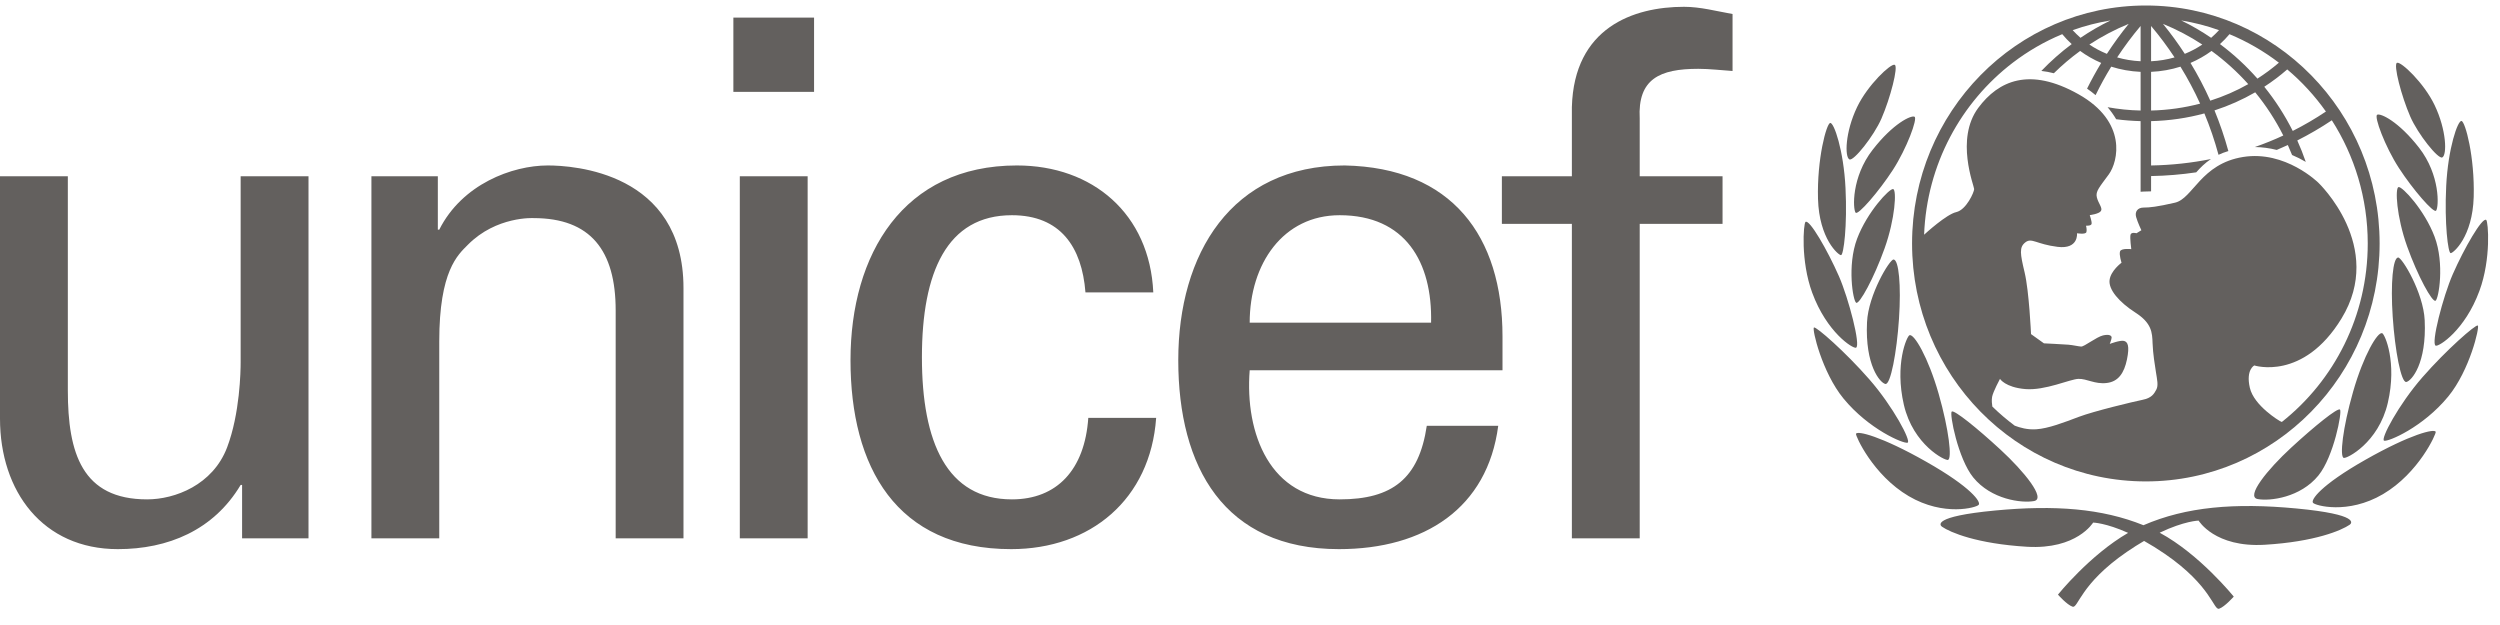
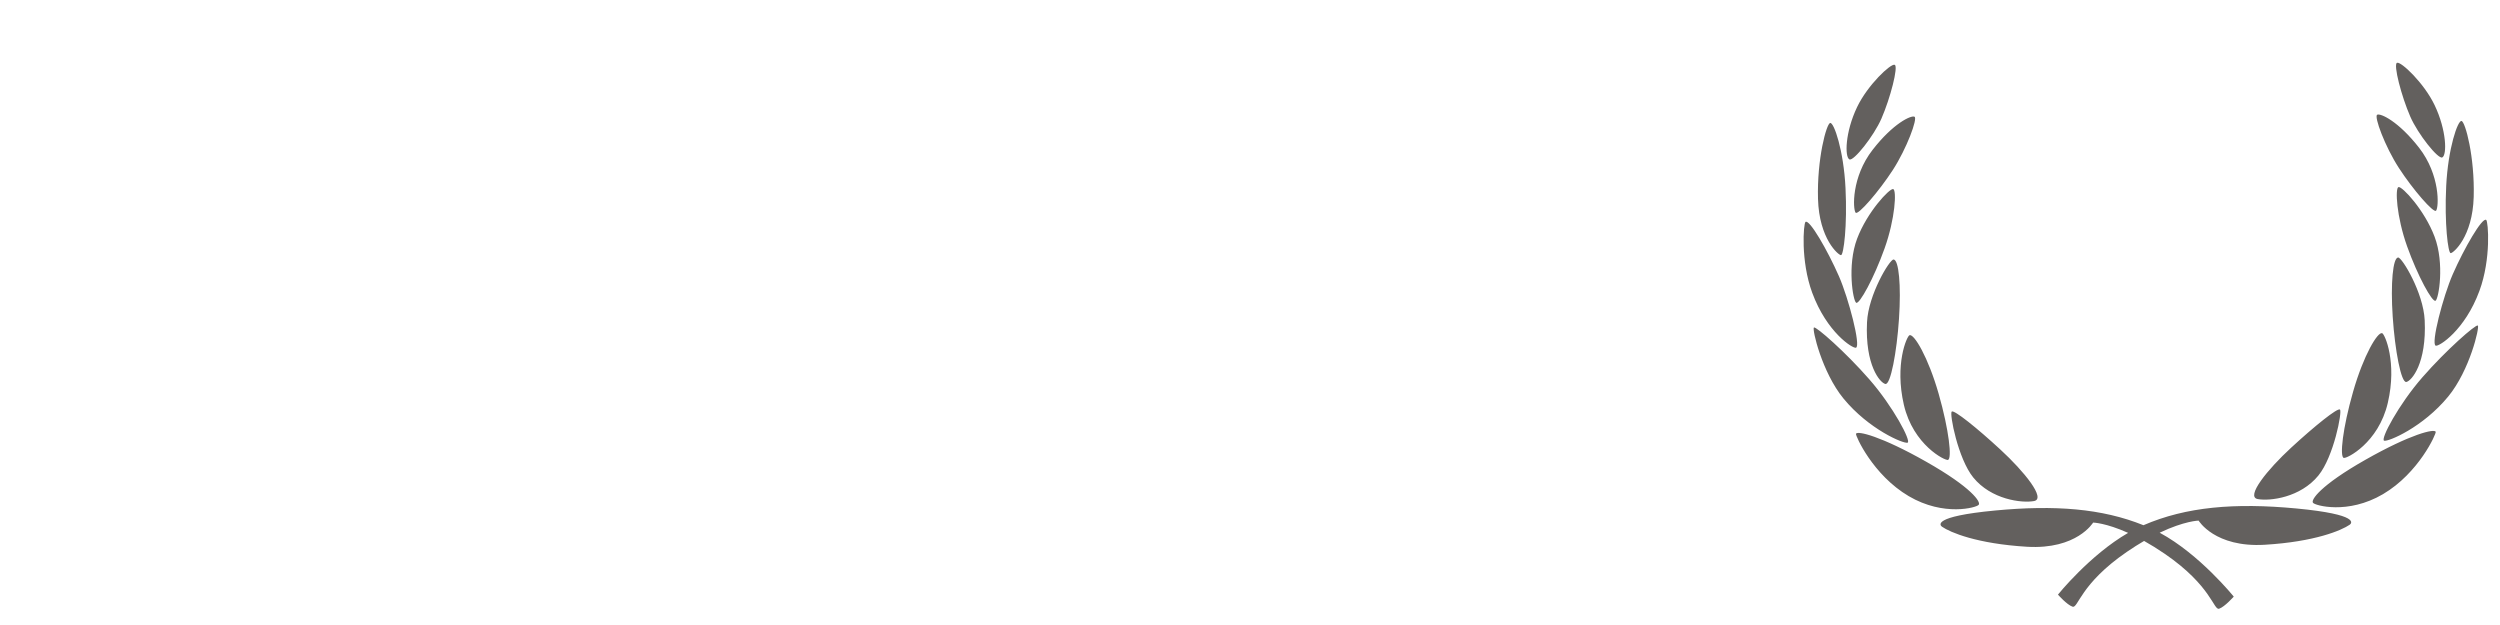
<svg xmlns="http://www.w3.org/2000/svg" width="104px" height="26px" viewBox="0 0 104 26" version="1.1">
  <title>Group 15</title>
  <desc>Created with Sketch.</desc>
  <g id="todas-las-pantallas" stroke="none" stroke-width="1" fill="none" fill-rule="evenodd">
    <g id="Desktop---Home_" transform="translate(-412, -2334)" fill="#63605E">
      <g id="Group-15" transform="translate(412, 2334)">
-         <path d="M87.798,0.85 C87.256,0.938 86.73,1.074 86.223,1.255 C86.325,1.366 86.434,1.472 86.549,1.573 C86.947,1.303 87.364,1.061 87.798,0.85 Z M96.758,4.64 C96.297,3.988 95.756,3.399 95.149,2.888 C94.851,3.148 94.531,3.39 94.194,3.609 C94.65,4.174 95.048,4.79 95.378,5.447 C95.858,5.205 96.319,4.935 96.758,4.64 Z M94.802,2.608 C94.173,2.128 93.483,1.728 92.746,1.422 C92.625,1.567 92.492,1.705 92.351,1.834 C92.919,2.257 93.44,2.738 93.909,3.271 C94.224,3.069 94.523,2.848 94.802,2.608 Z M92.311,1.255 C91.805,1.074 91.279,0.938 90.736,0.85 C91.171,1.061 91.588,1.303 91.984,1.573 C92.1,1.472 92.21,1.366 92.311,1.255 Z M89.267,0.229 C94.64,0.229 98.992,4.663 98.992,10.128 C98.992,15.593 94.64,20.027 89.267,20.027 C83.894,20.027 79.542,15.593 79.542,10.128 C79.542,4.663 83.894,0.229 89.267,0.229 Z M90.888,2.24 C91.147,2.135 91.391,2.005 91.616,1.853 C91.102,1.516 90.554,1.227 89.979,0.992 C90.303,1.39 90.607,1.807 90.888,2.24 Z M89.485,2.548 C89.825,2.532 90.152,2.477 90.462,2.388 C90.161,1.933 89.835,1.496 89.485,1.081 L89.485,2.548 Z M90.707,2.773 C90.321,2.896 89.911,2.97 89.485,2.989 L89.485,4.598 C90.192,4.581 90.875,4.482 91.525,4.311 C91.284,3.78 91.01,3.266 90.707,2.773 Z M92,2.119 C91.732,2.316 91.438,2.483 91.125,2.618 C91.43,3.121 91.706,3.645 91.948,4.188 C92.506,4.01 93.035,3.779 93.527,3.5 C93.068,2.987 92.556,2.524 92,2.119 Z M87.646,2.24 C87.928,1.807 88.231,1.39 88.555,0.992 C87.98,1.227 87.433,1.516 86.918,1.853 C87.143,2.005 87.387,2.135 87.646,2.24 Z M89.049,1.081 C88.699,1.496 88.373,1.933 88.073,2.388 C88.383,2.477 88.71,2.532 89.049,2.548 L89.049,1.081 Z M83.812,17.708 C84.025,17.789 84.331,17.882 84.708,17.858 C85.206,17.827 85.86,17.575 86.481,17.34 C87.105,17.104 88.738,16.712 89.127,16.633 C89.516,16.555 89.609,16.382 89.703,16.208 C89.796,16.036 89.734,15.784 89.688,15.486 C89.641,15.187 89.563,14.716 89.547,14.276 C89.532,13.836 89.516,13.443 88.831,13.003 C88.147,12.563 87.711,12.045 87.758,11.652 C87.805,11.259 88.256,10.929 88.256,10.929 C88.256,10.929 88.147,10.599 88.194,10.458 C88.24,10.316 88.661,10.364 88.661,10.364 C88.661,10.364 88.598,9.892 88.629,9.766 C88.661,9.641 88.878,9.703 88.878,9.703 L89.081,9.578 C89.081,9.578 88.924,9.248 88.863,9.028 C88.801,8.808 88.924,8.635 89.174,8.635 C89.422,8.635 89.734,8.604 90.481,8.431 C91.228,8.258 91.554,6.812 93.313,6.53 C95.071,6.246 96.44,7.598 96.44,7.598 C96.44,7.598 99.241,10.253 97.404,13.254 C95.812,15.859 93.779,15.203 93.779,15.203 C93.779,15.203 93.421,15.376 93.593,16.13 C93.764,16.884 94.837,17.513 94.837,17.513 L94.924,17.554 C97.099,15.834 98.498,13.147 98.498,10.128 C98.498,8.24 97.947,6.477 97.004,5.004 C96.547,5.311 96.067,5.591 95.567,5.843 C95.698,6.134 95.816,6.431 95.92,6.735 C95.738,6.627 95.547,6.531 95.35,6.448 C95.294,6.308 95.236,6.17 95.174,6.033 C95.022,6.104 94.868,6.172 94.713,6.237 C94.411,6.161 94.104,6.12 93.801,6.117 C94.206,5.975 94.602,5.815 94.985,5.637 C94.66,4.993 94.268,4.391 93.817,3.84 C93.29,4.145 92.721,4.399 92.123,4.593 C92.348,5.14 92.541,5.705 92.7,6.284 C92.548,6.329 92.413,6.382 92.29,6.44 C92.13,5.849 91.934,5.275 91.702,4.718 C90.997,4.91 90.253,5.021 89.485,5.039 L89.485,6.884 C90.339,6.869 91.172,6.777 91.977,6.616 C91.721,6.785 91.533,6.977 91.363,7.169 C90.75,7.26 90.123,7.313 89.485,7.324 L89.485,7.96 C89.388,7.966 89.284,7.969 89.174,7.969 C89.13,7.969 89.089,7.972 89.049,7.977 L89.049,5.039 C88.705,5.03 88.366,5.004 88.033,4.96 C87.931,4.787 87.811,4.619 87.676,4.459 C88.122,4.54 88.58,4.588 89.049,4.598 L89.049,2.989 C88.624,2.97 88.213,2.896 87.827,2.773 C87.592,3.156 87.374,3.551 87.176,3.958 C87.063,3.862 86.945,3.772 86.822,3.687 C87.004,3.321 87.2,2.965 87.41,2.618 C87.095,2.483 86.802,2.316 86.534,2.119 C86.147,2.401 85.781,2.712 85.44,3.047 C85.268,3.003 85.095,2.97 84.92,2.951 C85.31,2.544 85.733,2.17 86.183,1.834 C86.042,1.705 85.91,1.567 85.789,1.421 C85.051,1.728 84.361,2.128 83.733,2.608 C81.579,4.255 80.153,6.839 80.043,9.764 C80.1,9.711 80.972,8.915 81.379,8.824 C81.799,8.729 82.125,7.991 82.125,7.865 C82.125,7.74 81.331,5.787 82.296,4.487 C83.137,3.356 84.428,2.774 86.466,3.921 C88.505,5.068 88.116,6.718 87.727,7.253 C87.338,7.786 87.166,7.96 87.229,8.211 C87.291,8.462 87.478,8.651 87.4,8.776 C87.322,8.902 86.934,8.949 86.934,8.949 C86.934,8.949 87.026,9.216 87.011,9.31 C86.995,9.404 86.778,9.389 86.778,9.389 C86.778,9.389 86.824,9.547 86.793,9.656 C86.762,9.766 86.404,9.703 86.404,9.703 C86.404,9.703 86.481,10.379 85.595,10.269 C84.708,10.159 84.522,9.877 84.257,10.08 C83.992,10.285 84.039,10.552 84.225,11.337 C84.412,12.123 84.491,13.899 84.491,13.899 L85.028,14.283 C85.028,14.283 85.844,14.323 86.039,14.339 C86.233,14.354 86.451,14.409 86.576,14.417 C86.7,14.426 87.214,14.017 87.485,13.953 C87.758,13.891 87.844,13.97 87.844,14.04 C87.844,14.111 87.766,14.307 87.766,14.307 C87.766,14.307 88.201,14.142 88.357,14.182 C88.513,14.221 88.598,14.386 88.482,14.951 C88.365,15.517 88.124,15.878 87.634,15.933 C87.143,15.989 86.816,15.752 86.466,15.761 C86.116,15.769 85.082,16.256 84.249,16.185 C83.417,16.114 83.199,15.761 83.199,15.761 C83.199,15.761 82.912,16.295 82.872,16.507 C82.846,16.65 82.866,16.818 82.881,16.913 C83.173,17.198 83.485,17.463 83.812,17.708 Z" id="Fill-15" />
        <path d="M84.615,20.844 C84.102,20.938 82.833,20.781 82.087,19.862 C81.451,19.079 81.091,17.199 81.192,17.12 C81.293,17.041 82.243,17.803 83.222,18.707 C84.203,19.611 85.128,20.75 84.615,20.844 M82.312,21.001 C82.235,21.111 80.87,21.504 79.402,20.639 C77.909,19.76 77.184,18.123 77.209,18.047 C77.255,17.906 78.252,18.141 80.134,19.21 C82.017,20.278 82.421,20.891 82.312,21.001 M81.037,19.132 C80.928,19.178 79.589,18.518 79.2,16.837 C78.812,15.155 79.322,13.993 79.434,13.946 C79.621,13.867 80.212,14.858 80.648,16.381 C81.083,17.906 81.208,19.084 81.037,19.132 M79.356,18.416 C79.192,18.471 77.738,17.858 76.688,16.577 C75.793,15.486 75.373,13.679 75.459,13.623 C75.544,13.569 76.765,14.637 77.761,15.777 C78.757,16.915 79.519,18.361 79.356,18.416 M78.431,15.973 C78.212,15.926 77.582,15.201 77.668,13.404 C77.722,12.257 78.61,10.789 78.772,10.795 C78.99,10.803 79.092,11.867 78.998,13.262 C78.905,14.66 78.648,16.02 78.431,15.973 M75.109,9.232 C75.272,9.106 76.026,10.411 76.501,11.494 C76.903,12.415 77.419,14.394 77.209,14.465 C77.076,14.509 75.996,13.828 75.388,12.178 C74.899,10.85 75.025,9.297 75.109,9.232 M78.757,7.865 C78.905,7.905 78.842,9.091 78.399,10.332 C77.956,11.573 77.349,12.673 77.217,12.595 C77.084,12.516 76.835,11.047 77.255,9.931 C77.675,8.816 78.609,7.825 78.757,7.865 M77.193,8.847 C77.076,8.698 77.018,7.366 77.902,6.231 C78.757,5.131 79.504,4.785 79.644,4.856 C79.784,4.927 79.317,6.184 78.742,7.071 C78.161,7.967 77.29,8.971 77.193,8.847 M76.936,6.631 C76.737,6.531 76.753,5.506 77.255,4.455 C77.699,3.529 78.656,2.633 78.819,2.695 C78.982,2.758 78.636,4.089 78.267,4.935 C77.948,5.665 77.107,6.718 76.936,6.631 M76.135,5.115 C76.291,5.084 76.695,6.247 76.773,7.818 C76.852,9.389 76.695,10.615 76.586,10.615 C76.478,10.615 75.676,9.939 75.629,8.274 C75.583,6.607 75.98,5.146 76.135,5.115 M92.317,25.322 C92.084,25.401 92.006,24.38 90.061,23.043 C89.751,22.831 89.461,22.653 89.194,22.503 C88.969,22.635 88.728,22.785 88.474,22.96 C86.529,24.296 86.451,25.318 86.218,25.238 C85.984,25.161 85.611,24.736 85.611,24.736 C85.611,24.736 86.938,23.086 88.53,22.168 C87.599,21.75 87.074,21.739 87.074,21.739 C87.074,21.739 86.401,22.87 84.32,22.745 C82.235,22.619 81.13,22.148 80.788,21.912 C80.705,21.856 80.352,21.488 82.997,21.237 C85.481,21.001 87.443,21.153 89.168,21.849 C90.941,21.082 92.958,20.909 95.538,21.153 C98.183,21.405 97.83,21.772 97.747,21.829 C97.405,22.064 96.3,22.537 94.216,22.662 C92.134,22.787 91.462,21.657 91.462,21.657 C91.462,21.657 90.874,21.668 89.842,22.161 C91.505,23.055 92.924,24.819 92.924,24.819 C92.924,24.819 92.55,25.243 92.317,25.322 M93.92,20.761 C93.406,20.666 94.332,19.527 95.312,18.624 C96.293,17.72 97.241,16.958 97.343,17.036 C97.444,17.115 97.084,18.996 96.448,19.778 C95.701,20.698 94.433,20.855 93.92,20.761 M96.223,20.918 C96.114,20.808 96.518,20.195 98.401,19.127 C100.284,18.058 101.279,17.822 101.326,17.964 C101.352,18.04 100.626,19.677 99.132,20.557 C97.665,21.42 96.3,21.027 96.223,20.918 M97.499,19.048 C97.327,19.001 97.452,17.822 97.888,16.298 C98.323,14.774 98.915,13.785 99.101,13.862 C99.213,13.91 99.724,15.073 99.334,16.754 C98.946,18.435 97.607,19.095 97.499,19.048 M99.179,18.333 C99.016,18.278 99.778,16.832 100.774,15.693 C101.769,14.554 102.991,13.486 103.077,13.541 C103.162,13.596 102.743,15.403 101.847,16.494 C100.797,17.775 99.343,18.388 99.179,18.333 M100.105,15.89 C99.887,15.936 99.63,14.578 99.537,13.179 C99.443,11.783 99.545,10.72 99.763,10.712 C99.925,10.706 100.813,12.174 100.867,13.32 C100.953,15.118 100.323,15.842 100.105,15.89 M103.427,9.149 C103.511,9.214 103.636,10.766 103.146,12.095 C102.54,13.745 101.459,14.426 101.326,14.381 C101.116,14.31 101.632,12.331 102.034,11.411 C102.509,10.327 103.263,9.023 103.427,9.149 M99.778,7.782 C99.926,7.742 100.859,8.732 101.279,9.848 C101.7,10.964 101.45,12.432 101.319,12.511 C101.186,12.59 100.579,11.49 100.136,10.249 C99.693,9.007 99.63,7.821 99.778,7.782 M101.342,8.763 C101.245,8.887 100.374,7.883 99.794,6.988 C99.218,6.1 98.751,4.844 98.891,4.773 C99.031,4.702 99.778,5.047 100.634,6.147 C101.517,7.283 101.459,8.614 101.342,8.763 M101.599,6.549 C101.427,6.634 100.587,5.582 100.268,4.851 C99.899,4.006 99.553,2.675 99.716,2.612 C99.879,2.55 100.836,3.445 101.279,4.372 C101.782,5.423 101.798,6.448 101.599,6.549 M102.4,5.032 C102.556,5.064 102.952,6.525 102.906,8.19 C102.859,9.856 102.058,10.531 101.948,10.531 C101.84,10.531 101.684,9.306 101.762,7.734 C101.84,6.163 102.244,5.001 102.4,5.032" id="Fill-16" />
-         <path d="M68.212,22.394 L68.212,9.314 L71.658,9.314 L71.658,7.334 L68.212,7.334 L68.212,4.933 C68.123,3.283 69.044,2.863 70.648,2.863 C71.124,2.863 71.599,2.923 72.074,2.953 L72.074,0.583 C71.391,0.463 70.737,0.283 70.054,0.283 C67.945,0.283 65.479,1.153 65.39,4.453 L65.39,7.334 L62.478,7.334 L62.478,9.314 L65.39,9.314 L65.39,22.394 L68.212,22.394 Z M51.987,13.424 C51.987,10.964 53.383,8.953 55.73,8.953 C58.463,8.953 59.592,10.903 59.533,13.424 L51.987,13.424 Z M62.504,15.404 L62.504,13.993 C62.504,9.823 60.395,6.973 55.938,6.883 C51.214,6.883 49.016,10.573 49.016,14.984 C49.016,19.424 50.918,22.844 55.7,22.844 C59.266,22.844 61.879,21.134 62.326,17.714 L59.354,17.714 C59.028,19.904 57.928,20.774 55.73,20.774 C52.849,20.774 51.779,18.044 51.987,15.404 L62.504,15.404 Z M47.977,12.163 C47.828,8.894 45.452,6.883 42.303,6.883 C37.58,6.883 35.381,10.573 35.381,14.984 C35.381,19.424 37.282,22.844 42.065,22.844 C45.363,22.844 47.858,20.774 48.096,17.384 L45.273,17.384 C45.125,19.544 43.967,20.774 42.095,20.774 C39.391,20.774 38.352,18.404 38.352,14.863 C38.352,11.323 39.391,8.953 42.095,8.953 C44.115,8.953 45.007,10.273 45.155,12.163 L47.977,12.163 Z M30.508,3.822 L33.865,3.822 L33.865,0.733 L30.508,0.733 L30.508,3.822 Z M30.776,22.394 L33.598,22.394 L33.598,7.334 L30.776,7.334 L30.776,22.394 Z M18.214,7.334 L15.451,7.334 L15.451,22.394 L18.273,22.394 L18.273,14.204 C18.273,11.263 19.046,10.603 19.462,10.184 C20.65,8.984 22.195,9.073 22.195,9.073 C24.572,9.073 25.612,10.423 25.612,12.914 L25.612,22.394 L28.433,22.394 L28.433,11.984 C28.433,7.153 23.829,6.883 22.79,6.883 C21.304,6.883 19.224,7.663 18.273,9.554 L18.214,9.554 L18.214,7.334 Z M10.011,15.073 C10.011,15.434 9.982,17.203 9.447,18.614 C8.853,20.174 7.279,20.774 6.12,20.774 C3.416,20.774 2.822,18.854 2.822,16.243 L2.822,7.334 L8.17124146e-13,7.334 L8.17124146e-13,17.413 C8.17124146e-13,20.444 1.782,22.844 4.902,22.844 C6.981,22.844 8.883,22.064 10.011,20.174 L10.071,20.174 L10.071,22.394 L12.834,22.394 L12.834,7.334 L10.011,7.334 L10.011,15.073 Z" id="Fill-17" />
      </g>
    </g>
  </g>
</svg>